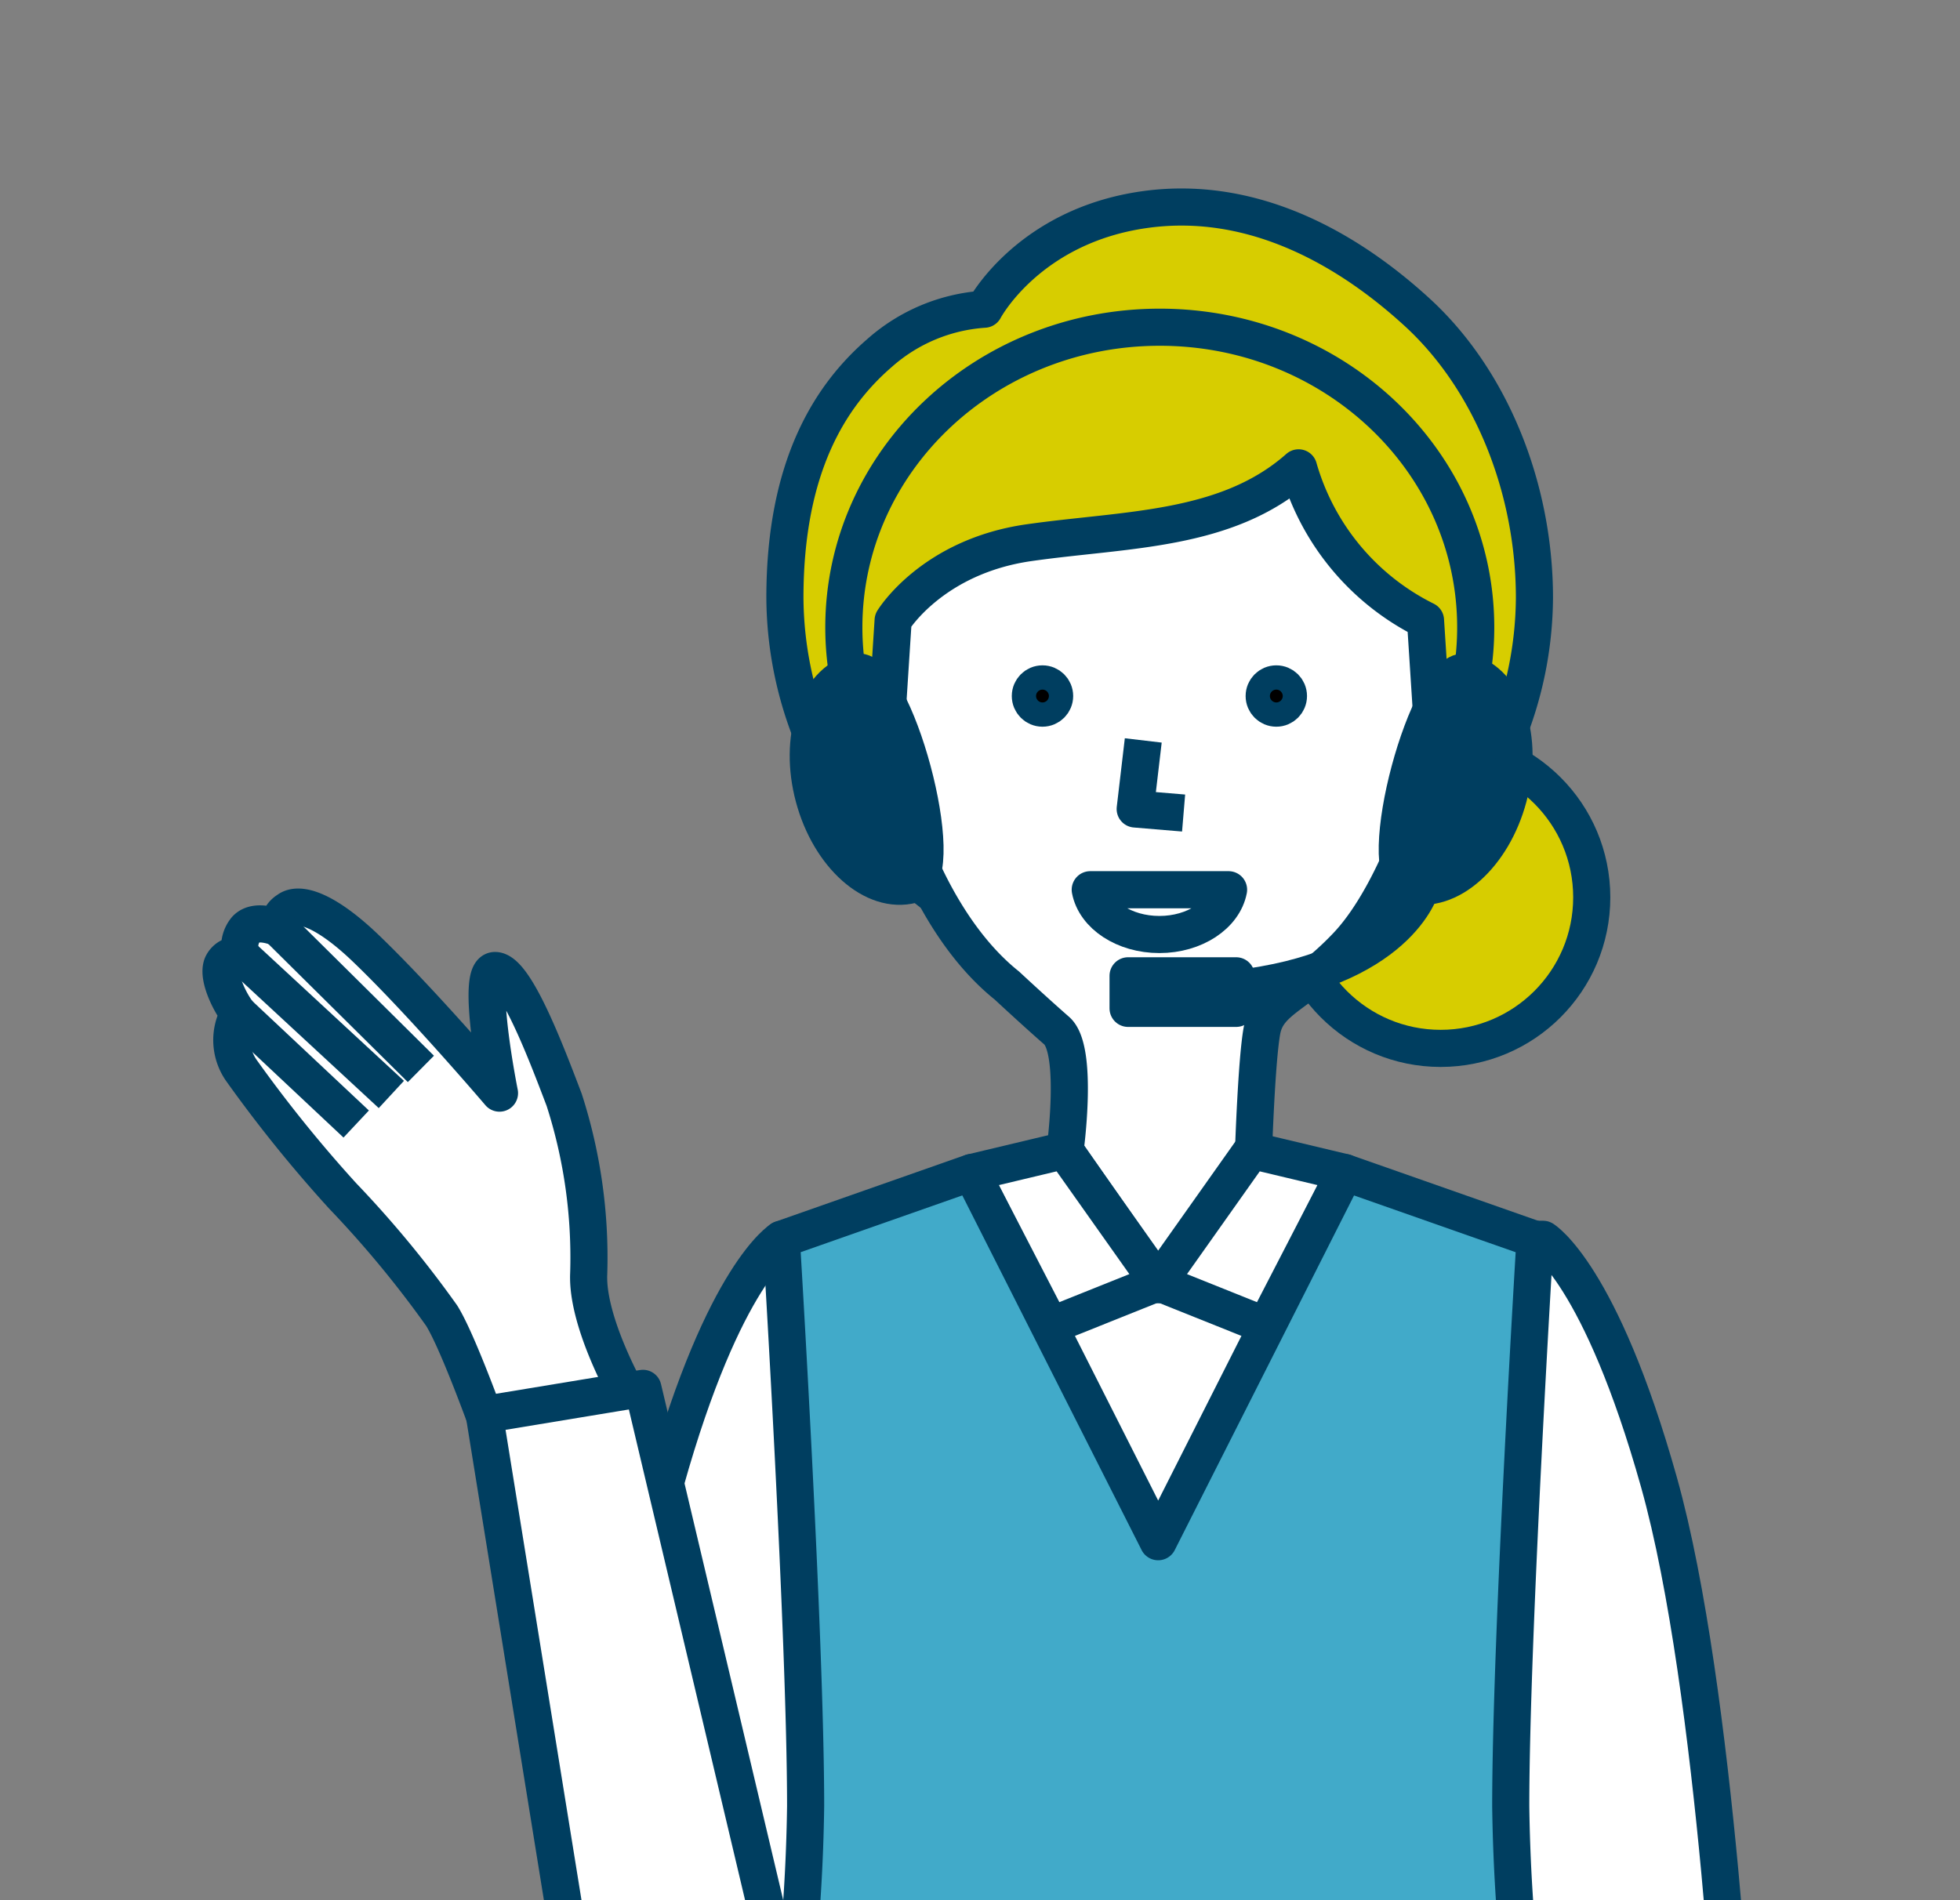
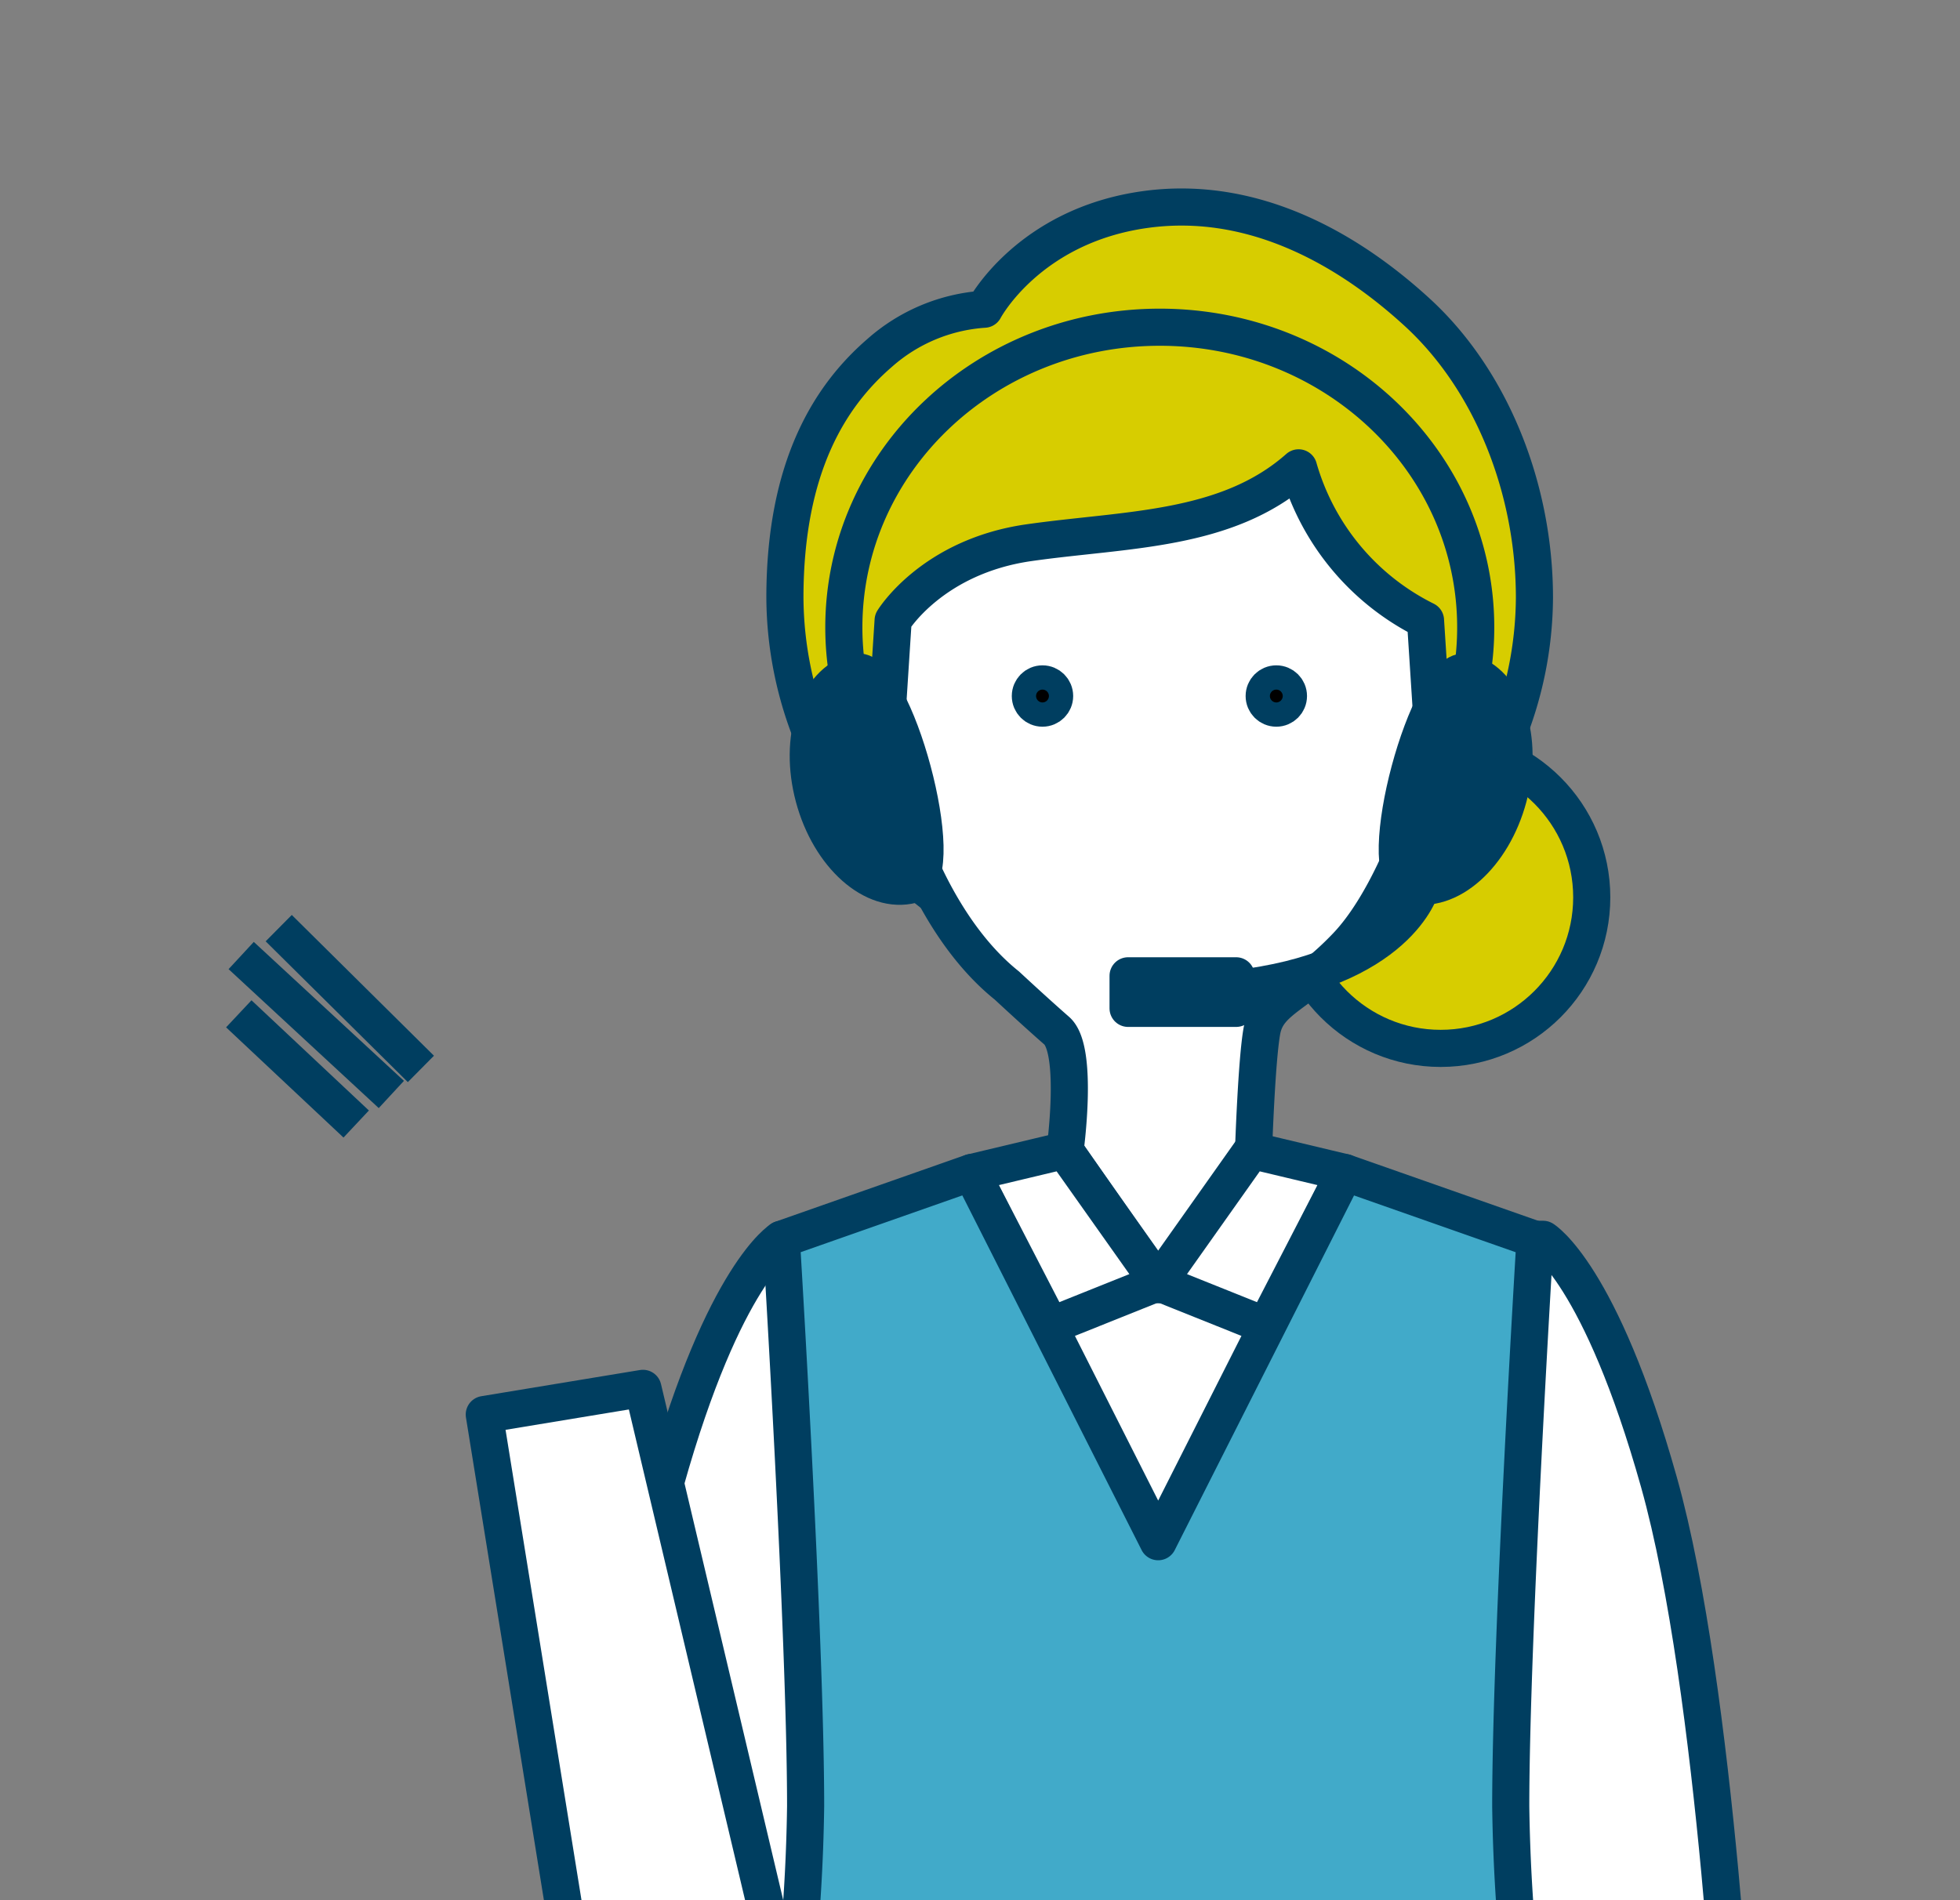
<svg xmlns="http://www.w3.org/2000/svg" width="132" height="128" viewBox="0 0 132 128">
  <rect x="0" y="0" width="132" height="128" fill="#808080" stroke="none" />
  <defs>
    <style>
      .cls-1, .cls-7 {
        fill: none;
      }

      .cls-2 {
        clip-path: url(#clip-path);
      }

      .cls-3 {
        fill: #d7cd00;
      }

      .cls-3, .cls-4, .cls-5, .cls-6, .cls-7, .cls-8 {
        stroke: #003e60;
        stroke-linejoin: round;
        stroke-width: 2.5px;
      }

      .cls-4 {
        fill: #fff;
      }

      .cls-5 {
        fill: #41aac9;
      }

      .cls-6 {
        fill: #003e60;
      }
    </style>
    <clipPath id="clip-path">
      <rect class="cls-1" width="132" height="128" />
    </clipPath>
  </defs>
  <g id="レイヤー_1" data-name="レイヤー 1">
    <g class="cls-2">
      <g>
        <g>
          <circle class="cls-3" cx="97.023" cy="60.445" r="10.176" />
          <path class="cls-3" d="M103.34,40.268c0-7.313-2.872-14.615-7.873-19.211-4.5-4.134-10.942-7.979-18.365-6.939-7.861,1.1-10.814,6.711-10.814,6.711a11.8,11.8,0,0,0-7.067,2.963c-3.251,2.818-6.36,7.549-6.36,16.476a25.24,25.24,0,0,0,50.479,0Z" />
          <g>
            <g>
              <path class="cls-4" d="M39.588,141.713s1.3-27.835,5.236-41.876,7.8-16.355,7.8-16.355h51.3s3.855,2.314,7.8,16.355,5.237,41.876,5.237,41.876" />
              <path class="cls-4" d="M84.428,77.366s.2-5.984.56-7.936c.4-2.162,2.531-2.373,5.7-5.7,2.651-2.777,4.382-7.75,4.382-7.75a5.448,5.448,0,0,0,4.482-6.537c-.747-2.988-3.175-1.867-3.175-1.867l-.374-5.79a16.538,16.538,0,0,1-8.547-10.271c-4.856,4.3-11.622,4.109-18.158,5.042S60.15,41.79,60.15,41.79l-.374,5.79s-2.428-1.121-3.175,1.867a5.448,5.448,0,0,0,4.482,6.537s2.055,6.665,6.724,10.4c0,0,1.867,1.739,3.361,3.046s.56,8.062.56,8.062l6.3,9.05Z" />
              <polygon class="cls-4" points="84.308 77.492 90.57 78.985 85.244 89.298 78.006 86.397 84.308 77.492" />
              <polygon class="cls-4" points="71.692 77.492 65.43 78.985 70.756 89.298 77.994 86.397 71.692 77.492" />
              <path class="cls-5" d="M51.776,144.259a118.583,118.583,0,0,0,2.48-22.587c0-11.451-1.636-38.19-1.636-38.19l12.81-4.5L78,103.852,90.57,78.985l12.81,4.5s-1.636,26.739-1.636,38.19a118.583,118.583,0,0,0,2.48,22.587" />
              <path class="cls-6" d="M101.588,53.7c1.059-3.951-.189-7.719-2.788-8.415S92.368,58.9,94.966,59.591,100.529,57.648,101.588,53.7Z" />
              <path class="cls-6" d="M54.811,53.7c-1.059-3.951.189-7.719,2.787-8.415S64.031,58.9,61.432,59.591,55.87,57.648,54.811,53.7Z" />
              <path class="cls-7" d="M99.14,45.341a19.331,19.331,0,0,0,.245-3.081c0-11.166-9.526-20.218-21.277-20.218S56.83,31.094,56.83,42.26a19.33,19.33,0,0,0,.246,3.081" />
              <path class="cls-7" d="M95.706,59.768s-1.491,5.613-12.542,6.841" />
              <rect class="cls-6" x="75.973" y="65.732" width="7.279" height="2.193" />
            </g>
            <g>
              <circle class="cls-8" cx="70.208" cy="46.885" r="0.817" />
              <circle class="cls-8" cx="85.956" cy="46.885" r="0.817" />
            </g>
-             <polyline class="cls-7" points="76.995 49.876 76.452 54.495 79.712 54.767" />
-             <path class="cls-7" d="M82.74,59.933c-.325,1.7-2.283,3.017-4.658,3.017s-4.333-1.313-4.658-3.017Z" />
          </g>
        </g>
        <g>
-           <path class="cls-4" d="M42.35,94.059S39.5,89.1,39.647,85.8a34.588,34.588,0,0,0-1.652-11.714c-1.2-3.154-3.3-8.711-4.656-8.711s.3,8.26.3,8.26-5.2-6.109-9.011-9.761c-2.685-2.573-4.5-3.154-5.256-2.554a1.258,1.258,0,0,0-.6,1.2s-1.506-.684-2.205.07a1.838,1.838,0,0,0-.323,1.775,1.121,1.121,0,0,0-1.291.645c-.323.861.592,2.636,1.13,3.281a3.561,3.561,0,0,0,.215,3.873,91.388,91.388,0,0,0,6.778,8.392,71.98,71.98,0,0,1,6.67,8.069c1.344,2.151,4.088,10.112,4.088,10.112Z" />
          <line class="cls-4" x1="28.346" y1="72.004" x2="18.771" y2="62.521" />
          <line class="cls-4" x1="26.356" y1="73.725" x2="16.243" y2="64.366" />
          <line class="cls-4" x1="23.989" y1="75.716" x2="16.082" y2="68.292" />
          <polyline class="cls-4" points="39.085 135.36 32.615 95.285 43.3 93.521 52.861 133.899" />
        </g>
      </g>
    </g>
  </g>
</svg>